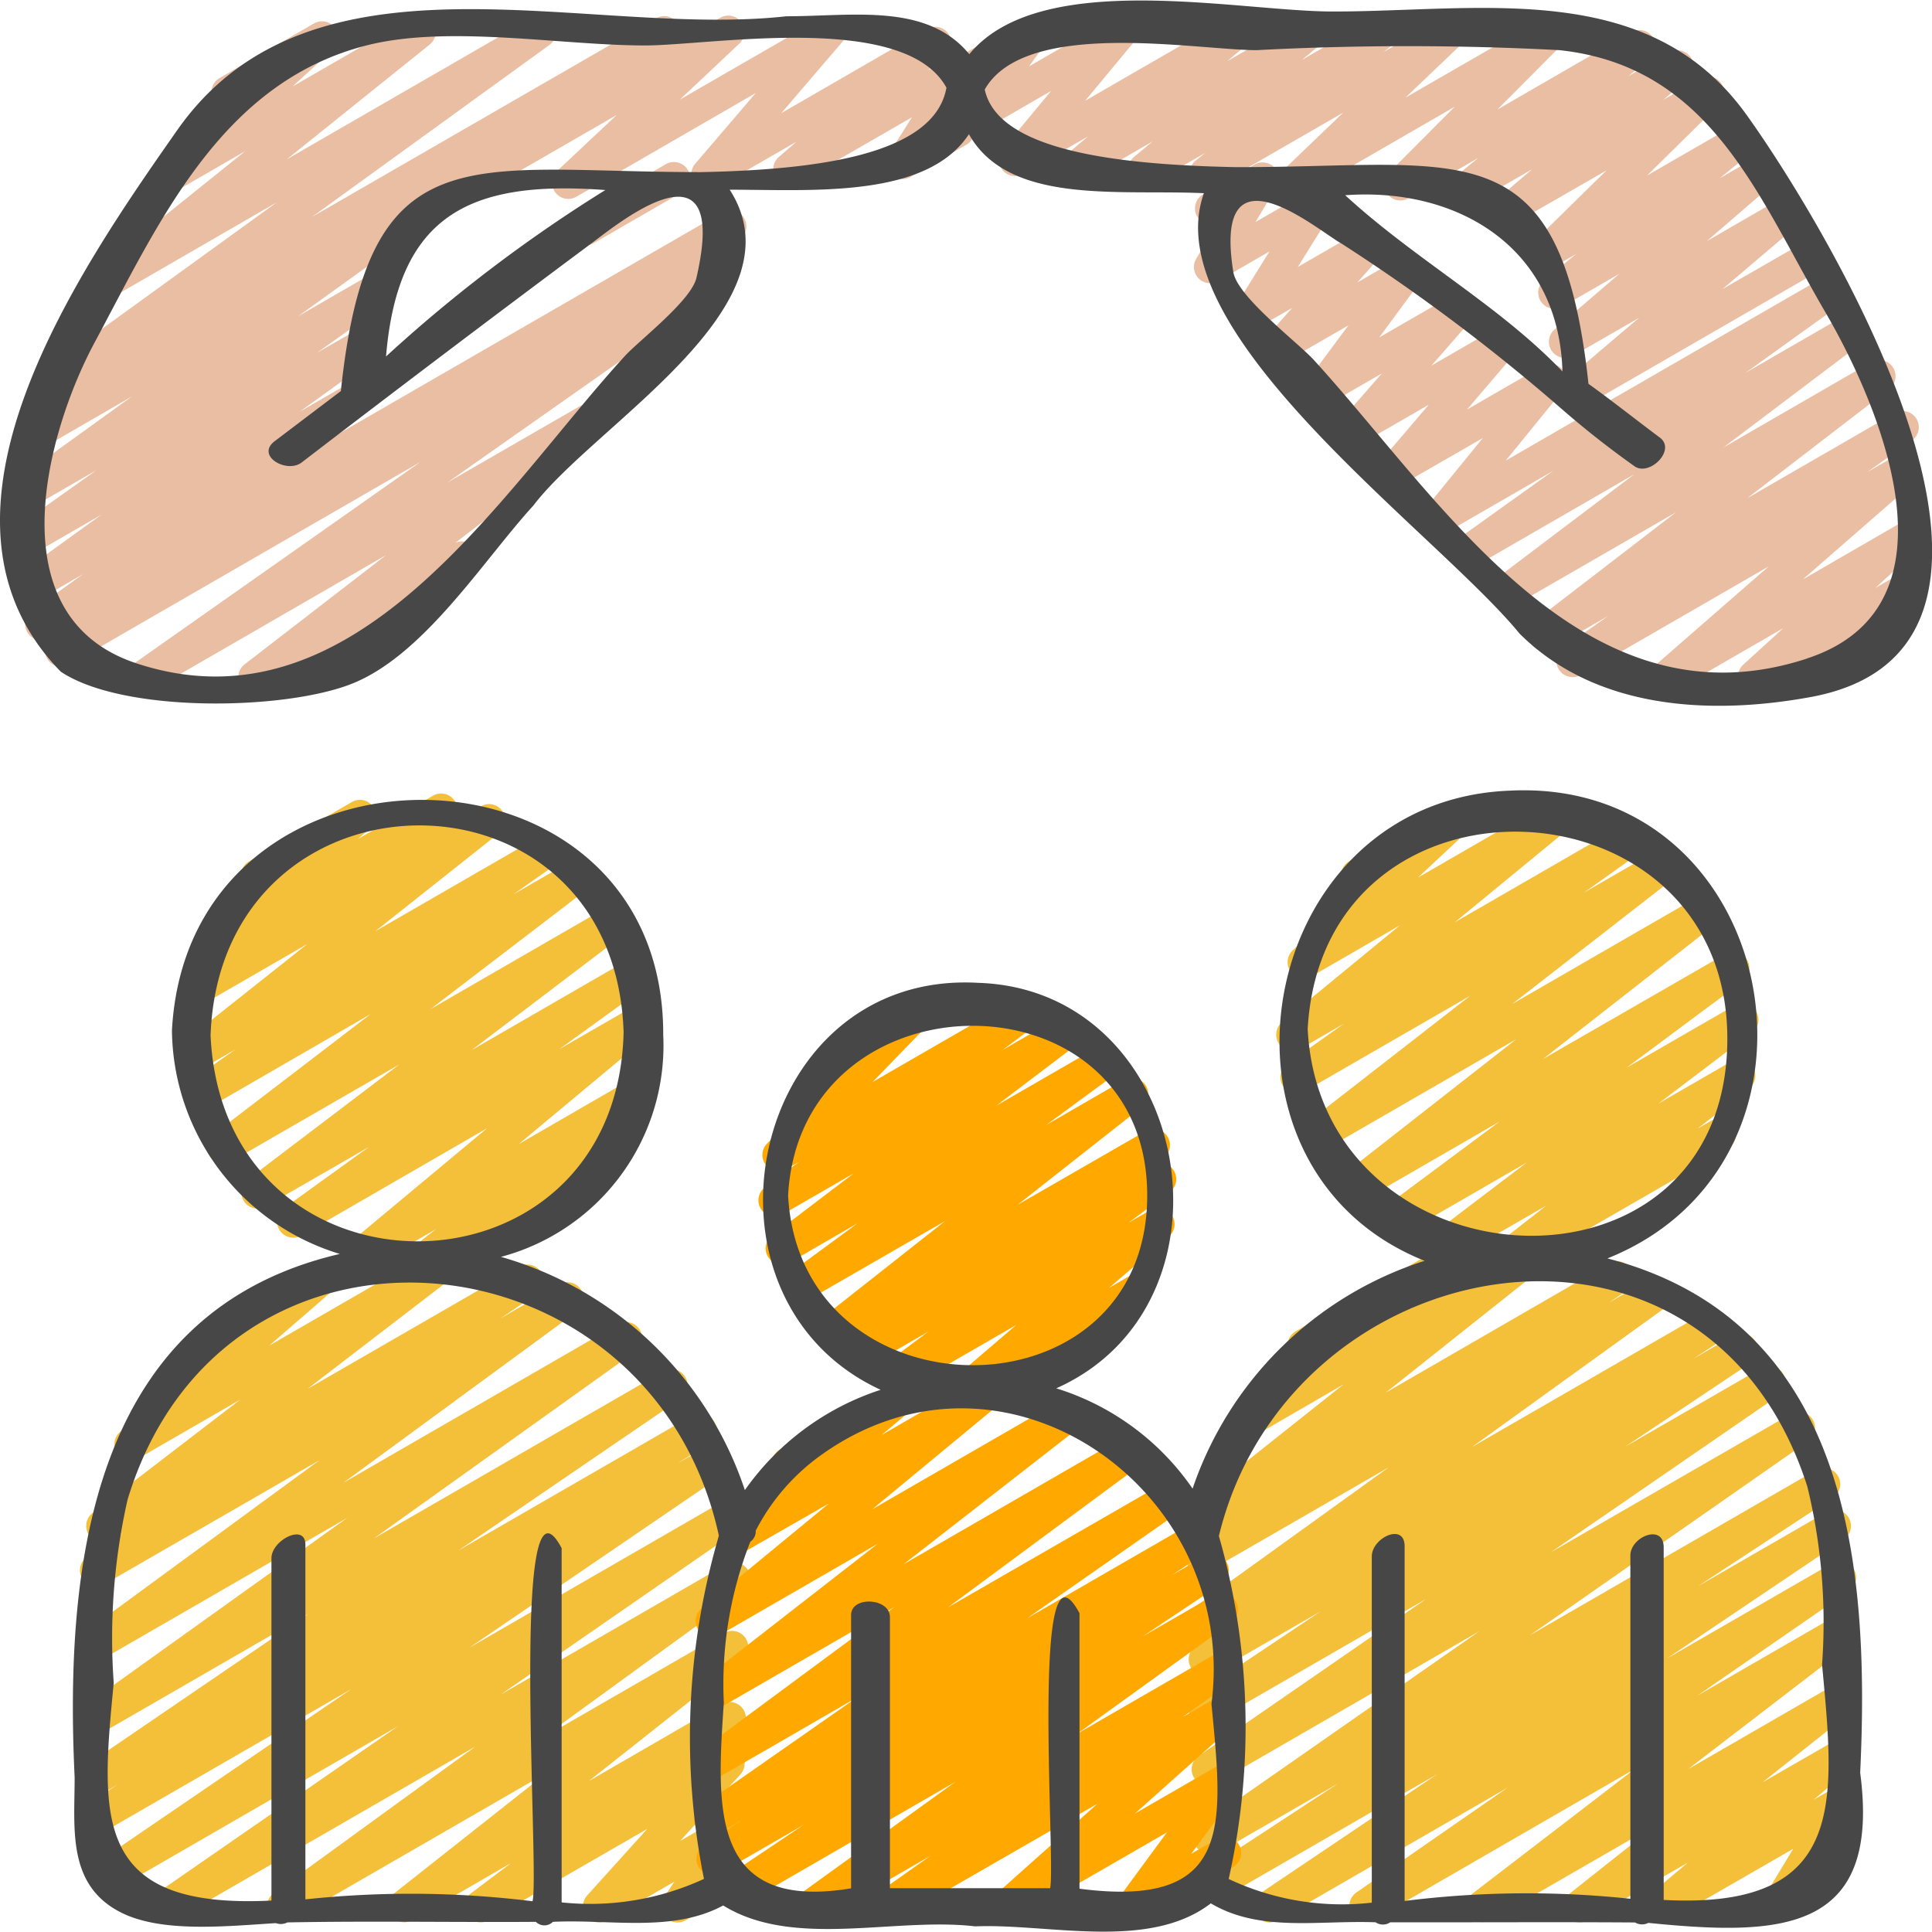
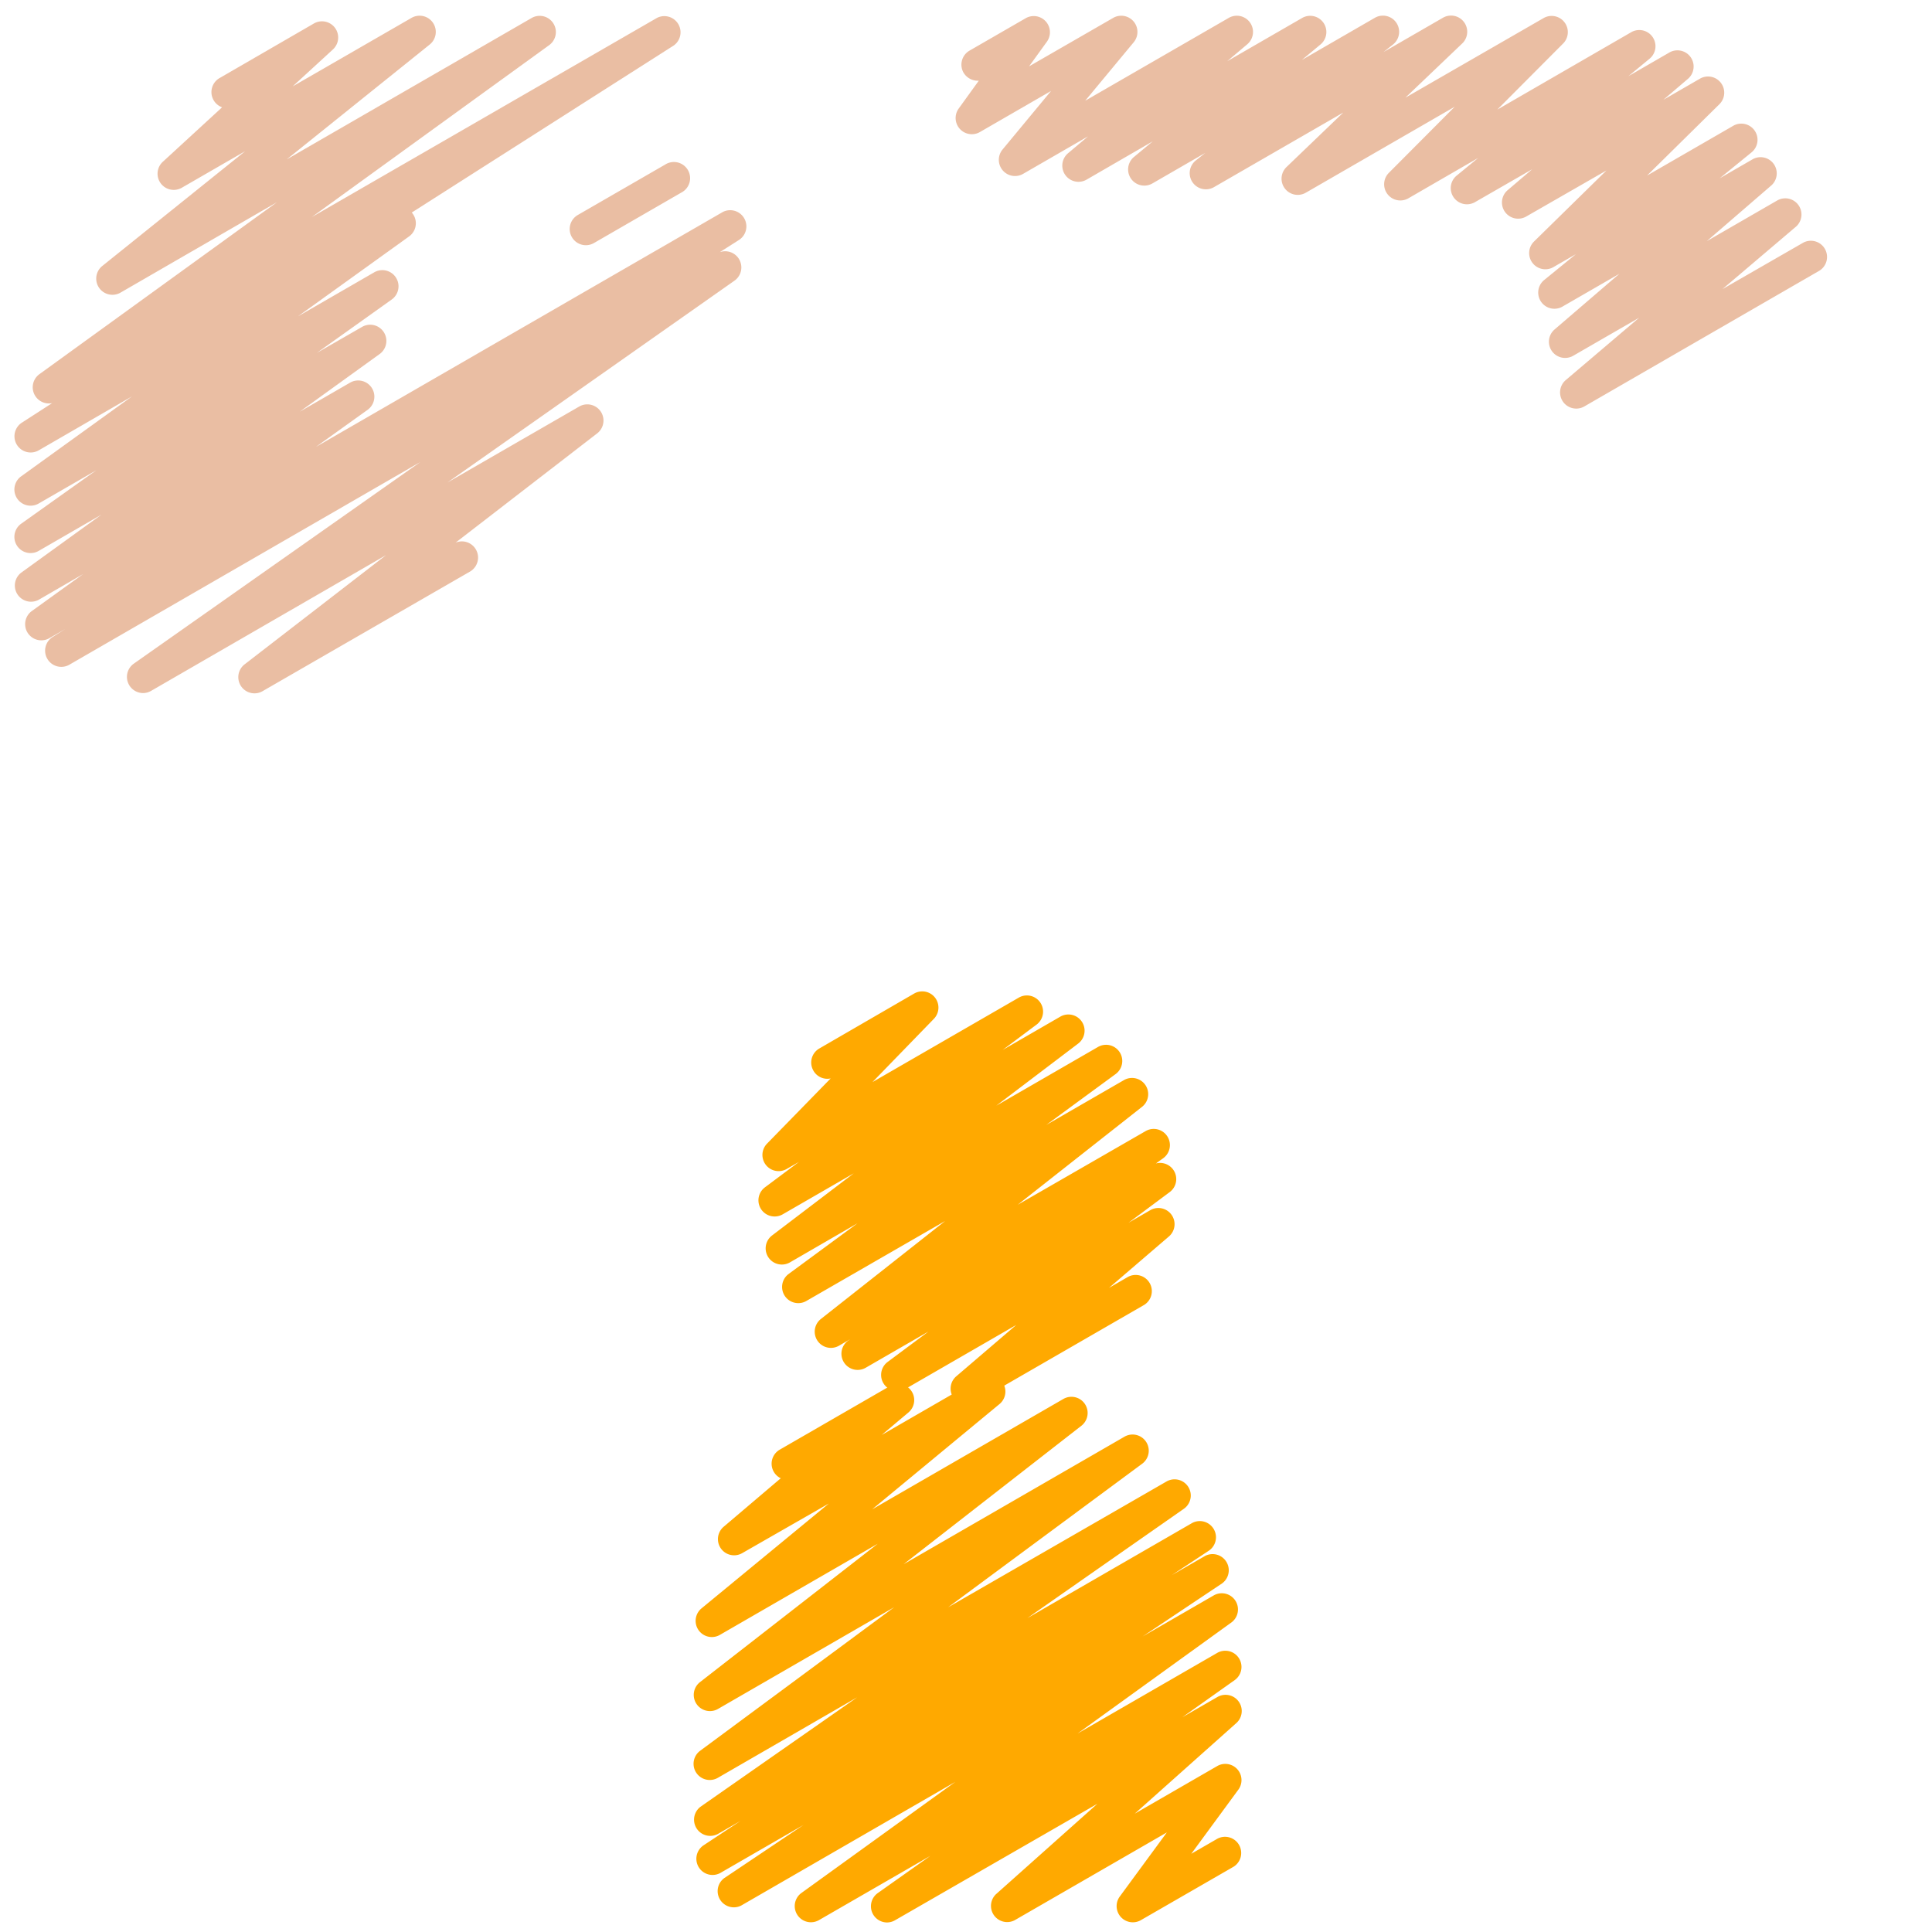
<svg xmlns="http://www.w3.org/2000/svg" width="74" height="74" viewBox="0 0 74 74">
  <defs>
    <clipPath id="og9qfk4epa">
      <path data-name="Rechteck 45" transform="translate(692 2275)" style="fill:#474747" d="M0 0h74v74H0z" />
    </clipPath>
  </defs>
  <g transform="translate(-692 -2275)" style="clip-path:url(#og9qfk4epa)">
-     <path data-name="Pfad 2300" d="M6.485 73.694a.62.62 0 0 1-.352-1.129l9.233-6.393-10.912 6.3a.62.62 0 0 1-.659-1.047l9.767-6.666-9.5 5.483a.62.62 0 1 1-.644-1.058l1.213-.779-.569.328a.62.62 0 0 1-.659-1.048l8.534-5.824-7.872 4.546a.62.62 0 0 1-.67-1.04l10.024-7.174-9.353 5.4a.62.62 0 0 1-.677-1.036l8.961-6.568-8.25 4.757a.62.62 0 0 1-.657-1.05l1.405-.943-.509.292a.62.62 0 0 1-.688-1.027l5.673-4.356-3.916 2.262a.62.62 0 0 1-.715-1L7.834 52.2a.611.611 0 0 1-.442-.3.62.62 0 0 1 .226-.846l4.689-2.705a.62.62 0 0 1 .715 1L10.426 51.6l6.444-3.72a.62.62 0 0 1 .688 1.027l-5.67 4.352 8.118-4.683a.62.62 0 0 1 .656 1.051l-1.4.942 2.279-1.316a.62.62 0 0 1 .677 1.036l-8.959 6.568 10.533-6.082a.62.62 0 0 1 .67 1.04l-10.028 7.17 11.1-6.407a.62.62 0 0 1 .66 1.047l-8.528 5.825 8.977-5.181a.62.62 0 0 1 .644 1.057l-1.214.781 1.134-.654a.62.62 0 0 1 .659 1.048l-9.774 6.669 9.766-5.638a.62.62 0 0 1 .663 1.046l-9.237 6.392 8.649-4.993a.62.62 0 0 1 .674 1.037L20.88 66.63l6.967-4.022a.62.62 0 0 1 .693 1.024l-5.876 4.648 5.094-2.946a.62.62 0 0 1 .684 1.031l-1.535 1.159.8-.458a.62.62 0 0 1 .77.952l-2.31 2.553 1.451-.838a.62.62 0 0 1 .825.88l-.53.8a.62.62 0 0 1 .266 1.155l-1.808 1.043a.62.62 0 0 1-.825-.88l.4-.6-2.576 1.483a.62.62 0 0 1-.77-.95l2.307-2.555-6.072 3.5a.62.62 0 0 1-.684-1.031l1.538-1.16-3.794 2.191a.62.62 0 0 1-.693-1.022l5.875-4.641-9.811 5.663a.62.62 0 0 1-.674-1.037l7.731-5.617L6.8 73.607a.62.62 0 0 1-.315.087zm42.272 0a.62.62 0 0 1-.347-1.134l6.765-4.555-8.333 4.811a.62.62 0 1 1-.651-1.055l5.19-3.4-4.62 2.667a.62.62 0 0 1-.664-1.043l10.688-7.452-10.1 5.833a.62.62 0 0 1-.662-1.047l8.72-6.019-8.135 4.7a.62.62 0 1 1-.654-1.052l4.761-3.181-4.164 2.4a.62.62 0 0 1-.649-1.053l1.088-.714-.483.279a.62.62 0 0 1-.672-1.038l7.476-5.384-6.877 3.965a.62.62 0 0 1-.656-1.051l.729-.5a.62.62 0 0 1-.646-1.047l5.719-4.544-3.658 2.119a.62.62 0 0 1-.7-1.017l2.53-2.052a.62.62 0 0 1-.01-1.079l4.7-2.711a.62.62 0 0 1 .7 1.017l-1.048.85 4.124-2.38a.62.62 0 0 1 .7 1.021L53.191 53.4l8.579-4.957a.62.62 0 0 1 .654 1.05l-.687.461 1.56-.9a.62.62 0 0 1 .672 1.038l-7.48 5.394 8.911-5.143a.62.62 0 0 1 .651 1.053l-1.067.7 1.48-.854a.62.62 0 1 1 .654 1.052l-4.762 3.181 5.221-3.012a.62.62 0 0 1 .662 1.047L59.5 59.524l9.237-5.324a.62.62 0 0 1 .663 1.04l-10.686 7.453 10.964-6.33a.62.62 0 0 1 .649 1.055l-5.181 3.4 4.937-2.85a.62.62 0 0 1 .656 1.051l-6.776 4.563 6.32-3.644a.62.62 0 0 1 .663 1.046l-5.824 4.026 5.166-2.981a.62.62 0 0 1 .687 1.027l-6.21 4.77 5.523-3.188a.62.62 0 0 1 .694 1.021l-3.361 2.667 2.665-1.533a.62.62 0 0 1 .708 1.011L69.57 69l.716-.413a.62.62 0 0 1 .838.858l-1.149 1.889a.62.62 0 0 1 .575 1.1l-2.056 1.186a.62.62 0 0 1-.838-.858l1.144-1.891-4.75 2.736a.62.62 0 0 1-.709-1.01l1.424-1.197-3.819 2.2a.62.62 0 0 1-.7-1.021l3.361-2.664-6.386 3.685a.62.62 0 0 1-.688-1.027l6.21-4.768-10.037 5.8a.62.62 0 0 1-.664-1.042l5.824-4.038-8.8 5.081a.62.62 0 0 1-.315.087z" style="fill:#f4bf39" transform="translate(691.886 2274.941)" />
-     <path data-name="Pfad 2301" d="M63.95 26.605a.62.62 0 0 1-.408-1.087l4.316-3.763-7.207 4.16a.62.62 0 0 1-.668-1.042l1.721-1.218-2.148 1.239a.62.62 0 0 1-.688-1.027l5.44-4.186-6.232 3.594a.62.62 0 0 1-.684-1.03l5.321-4.022-6.06 3.5a.62.62 0 0 1-.67-1.04l3.62-2.589-4.103 2.37a.62.62 0 0 1-.791-.927l2.2-2.7-3.1 1.783a.62.62 0 0 1-.781-.937l1.809-2.121-2.506 1.446a.62.62 0 0 1-.777-.944l1.487-1.7-2.051 1.183a.62.62 0 0 1-.808-.9l1.579-2.125-2.312 1.331a.62.62 0 0 1-.774-.947l.928-1.05-1.3.744a.62.62 0 0 1-.835-.867l1.269-2.043-1.963 1.133a.62.62 0 0 1-.843-.853l.807-1.356a.62.62 0 0 1-.554-1.105l1.983-1.146a.62.62 0 0 1 .843.853l-.81 1.349 2.058-1.187a.62.62 0 0 1 .835.867l-1.27 2.04 2.437-1.406a.62.62 0 0 1 .774.947l-.928 1.05 1.594-.919a.62.62 0 0 1 .808.9l-1.568 2.128 2.711-1.565a.62.62 0 0 1 .777.943l-1.487 1.7 2.394-1.382a.62.62 0 0 1 .779.943l-1.809 2.121 2.886-1.665a.62.62 0 0 1 .789.927l-2.193 2.694 12.13-7a.62.62 0 0 1 .67 1.04l-3.618 2.599 3.788-2.188a.62.62 0 0 1 .684 1.03L66.123 17.2l5.671-3.274a.62.62 0 0 1 .688 1.027L67.04 19.14l5.646-3.259a.62.62 0 0 1 .668 1.042l-1.726 1.223 1.133-.654a.62.62 0 0 1 .717 1l-4.315 3.762 3.594-2.077a.62.62 0 0 1 .727.991l-1.537 1.411.794-.46a.62.62 0 1 1 .62 1.073L67.6 26.519a.62.62 0 0 1-.727-.991l1.544-1.408-4.16 2.4a.607.607 0 0 1-.307.085z" style="fill:#eabea3" transform="translate(691.886 2274.941)" />
    <path data-name="Pfad 2302" d="M60.486 15.709a.62.62 0 0 1-.4-1.092l2.813-2.39-2.532 1.461a.62.62 0 0 1-.714-1.006l2.49-2.139-2.193 1.265a.62.62 0 0 1-.7-1.016l1.227-1-.867.5a.62.62 0 0 1-.744-.978l2.779-2.726-3.082 1.769a.62.62 0 0 1-.711-1.007l.948-.808-2.2 1.265a.62.62 0 0 1-.7-1.016l.831-.682-2.684 1.552a.62.62 0 0 1-.744-.974l2.529-2.539-5.693 3.287a.62.62 0 0 1-.744-.983l2.169-2.082-4.947 2.854a.62.62 0 0 1-.7-1.02l.359-.287-2.026 1.17a.62.62 0 0 1-.705-1.014l.722-.6-2.534 1.466a.62.62 0 0 1-.711-1.01l.767-.647L39.3 6.719a.62.62 0 0 1-.787-.932l1.859-2.244-2.726 1.574a.62.62 0 0 1-.812-.9l.77-1.067a.636.636 0 0 1-.585-.309.62.62 0 0 1 .227-.841L39.4.757a.62.62 0 0 1 .812.9l-.682.943L42.752.744a.62.62 0 0 1 .787.932L41.68 3.917l5.5-3.174a.62.62 0 0 1 .711 1.009l-.771.651L49.994.744a.62.62 0 0 1 .706 1.012l-.722.6L52.769.744a.62.62 0 0 1 .7 1.02l-.361.287L55.373.744a.62.62 0 0 1 .744.983L53.944 3.8 59.25.744a.62.62 0 0 1 .744.973l-2.53 2.54 5.146-2.974a.62.62 0 0 1 .7 1.014l-.824.679 1.577-.911a.62.62 0 0 1 .711 1.007l-.95.81 1.406-.812a.62.62 0 0 1 .744.978L63.2 6.783l3.312-1.912a.62.62 0 0 1 .7 1.016l-1.228 1 1.274-.736a.62.62 0 0 1 .714 1L65.49 9.294l2.7-1.559a.62.62 0 0 1 .71 1.009l-2.813 2.389 3.058-1.758a.62.62 0 1 1 .62 1.073L60.8 15.625a.62.62 0 0 1-.314.084zM22.553 9.451a.62.62 0 0 1-.31-1.156l3.346-1.931a.62.62 0 1 1 .62 1.072l-3.346 1.932a.62.62 0 0 1-.31.083z" style="fill:#eabea3" transform="translate(691.886 2274.941)" />
-     <path data-name="Pfad 2303" d="M17.563 7.923a.62.62 0 0 1-.31-1.156L27.691.744a.62.62 0 0 1 .735.991l-2.27 2.138L31.581.744a.62.62 0 0 1 .781.938l-2.322 2.71 5.6-3.234a.62.62 0 0 1 .715 1l-.7.6.936-.539a.62.62 0 0 1 .834.867l-.9 1.432a.621.621 0 1 1 .546 1.115l-2.09 1.206a.62.62 0 0 1-.833-.867l.895-1.42-4.4 2.535a.62.62 0 0 1-.716-1l.693-.6-3.1 1.786a.62.62 0 0 1-.781-.939l2.322-2.713L22.2 7.588a.62.62 0 0 1-.736-.991l2.273-2.135-5.864 3.382a.62.62 0 0 1-.31.079z" style="fill:#eabea3" transform="translate(691.886 2274.941)" />
    <path data-name="Pfad 2304" d="M5.595 26.605a.62.62 0 0 1-.357-1.126l10.979-7.726-13.461 7.774a.62.62 0 0 1-.642-1.059l.5-.317-.62.358a.62.62 0 0 1-.672-1.038L3.3 22.046l-1.7.984a.62.62 0 0 1-.672-1.038L4 19.771l-2.414 1.394a.62.62 0 0 1-.669-1.041L3.8 18.073 1.586 19.35a.62.62 0 0 1-.673-1.038l4.255-3.069L1.611 17.3a.621.621 0 1 1-.644-1.062L2.11 15.5a.62.62 0 0 1-.486-1.11l9.1-6.587-5.994 3.464a.62.62 0 0 1-.7-1.019l5.477-4.4-2.436 1.406a.62.62 0 0 1-.729-.991L8.62 4.169a.62.62 0 0 1-.105-1.115l3.63-2.1a.62.62 0 0 1 .729.991l-1.55 1.423L15.875.744a.62.62 0 0 1 .7 1.019L11.1 6.161 20.484.744a.62.62 0 0 1 .673 1.038l-9.1 6.591L25.279.744a.62.62 0 0 1 .643 1.056L15.885 8.2a.473.473 0 0 1 .057.074.62.62 0 0 1-.157.839l-4.26 3.064 2.932-1.693a.62.62 0 0 1 .669 1.041l-2.875 2.05L14 12.57a.62.62 0 0 1 .672 1.037l-3.079 2.222 1.932-1.115a.62.62 0 0 1 .672 1.04l-1.987 1.425 15.588-9a.62.62 0 0 1 .641 1.058l-.756.481a.62.62 0 0 1 .551 1.1l-10.983 7.723 5.055-2.915a.62.62 0 0 1 .689 1.026l-5.431 4.192a.62.62 0 0 1 .553 1.107l-7.923 4.568a.62.62 0 0 1-.694-1.027l5.4-4.17-9 5.2a.62.62 0 0 1-.305.083z" style="fill:#eabea3" transform="translate(691.886 2274.941)" />
-     <path data-name="Pfad 2305" d="M16.357 48.9a.62.62 0 0 1-.379-1.115l.834-.646-2.47 1.425a.62.62 0 0 1-.706-1.011l5.141-4.285-7.129 4.118a.62.62 0 0 1-.673-1.038l3.275-2.362-3.965 2.284a.62.62 0 0 1-.685-1.03l5.809-4.411-6.444 3.717a.62.62 0 0 1-.685-1.029l6.035-4.62L8.1 42.492a.62.62 0 0 1-.662-1.048l1.702-1.195-1.317.761a.62.62 0 0 1-.694-1.021l4.755-3.772-3.927 2.266a.62.62 0 0 1-.677-1.036l.926-.679a.62.62 0 0 1-.387-1.092l1.828-1.555a.6.6 0 0 1-.221-.223.62.62 0 0 1 .227-.845l3.947-2.279a.62.62 0 0 1 .711 1.007l-.5.421 2.893-1.669a.62.62 0 0 1 .677 1.036l-.248.182 1.415-.815a.62.62 0 0 1 .694 1.021l-4.755 3.772 6.32-3.647a.62.62 0 0 1 .665 1.042l-1.708 1.2 2.186-1.26a.62.62 0 0 1 .687 1.029l-6.037 4.62 6.7-3.87a.62.62 0 0 1 .684 1.03l-5.806 4.409 5.948-3.434a.62.62 0 0 1 .673 1.038l-3.269 2.363 2.882-1.662a.62.62 0 0 1 .708 1.011l-5.145 4.288L24.1 41.5a.62.62 0 0 1 .69 1.026l-1.323 1.025a.62.62 0 0 1 .309 1.156l-7.109 4.1a.62.62 0 0 1-.31.083zm41.389-.01a.62.62 0 0 1-.382-1.108l1.983-1.551-3.654 2.107a.62.62 0 0 1-.683-1.03l3.59-2.728-4.833 2.792a.62.62 0 0 1-.68-1.033l4.461-3.319-5.3 3.061a.62.62 0 0 1-.693-1.024l6.643-5.2-7.346 4.242a.62.62 0 0 1-.69-1.025l6.27-4.879-6.354 3.665a.62.62 0 0 1-.669-1.041l2.186-1.554-1.68.969a.62.62 0 0 1-.7-1.016l4.52-3.718-3.368 1.946a.62.62 0 0 1-.734-.991l2.413-2.255a.62.62 0 0 1-.255-1.154l3.947-2.279a.62.62 0 0 1 .732.991l-2.046 1.916 5.232-3.021a.62.62 0 0 1 .7 1.016l-4.524 3.718 6.461-3.73a.62.62 0 0 1 .669 1.041l-2.186 1.555 2.836-1.638a.62.62 0 0 1 .69 1.025l-6.268 4.876 7.13-4.117a.62.62 0 0 1 .693 1.024l-6.646 5.2L66.2 36.6a.62.62 0 0 1 .679 1.033l-4.461 3.319 4.126-2.379a.62.62 0 0 1 .684 1.03l-3.594 2.726 2.788-1.611a.62.62 0 0 1 .69 1.026L65.13 43.29l.522-.3a.62.62 0 1 1 .62 1.073L58.057 48.8a.608.608 0 0 1-.311.084z" style="fill:#f4bf39" transform="translate(691.886 2274.941)" />
    <path data-name="Pfad 2306" d="M37.14 53.866a.62.62 0 0 1-.4-1.09l2.3-1.969-4.255 2.456a.62.62 0 0 1-.68-1.033l1.571-1.17-2.409 1.39a.62.62 0 0 1-.667-1.043l.076-.053-.425.248a.62.62 0 0 1-.694-1.024l4.757-3.751L30.98 49.9a.62.62 0 0 1-.68-1.03l2.659-1.957-2.592 1.5a.62.62 0 0 1-.685-1.03L32.815 45l-2.726 1.573a.62.62 0 0 1-.682-1.032l1.311-.98-.475.274a.62.62 0 0 1-.752-.97l2.44-2.5a.611.611 0 0 1-.663-.3.62.62 0 0 1 .227-.846l3.637-2.107a.62.62 0 0 1 .753.969l-2.353 2.424 5.609-3.238a.62.62 0 0 1 .682 1.032l-1.306.976L40.724 39a.62.62 0 0 1 .685 1.031l-3.136 2.379 3.9-2.252a.62.62 0 0 1 .677 1.036l-2.663 1.953 2.974-1.716a.62.62 0 0 1 .694 1.024l-4.762 3.75L44 43.379a.62.62 0 0 1 .667 1.043l-.28.2a.62.62 0 0 1 .525 1.1l-1.573 1.171.834-.482a.62.62 0 0 1 .714 1.007l-2.295 1.969.691-.4a.62.62 0 1 1 .62 1.073l-6.456 3.725a.611.611 0 0 1-.31.086z" style="fill:#ffa900" transform="translate(691.886 2274.941)" />
    <path data-name="Pfad 2307" d="M34.091 73.694a.62.62 0 0 1-.358-1.125l2.015-1.426-4.273 2.465a.62.62 0 0 1-.673-1.038l5.9-4.259-8.2 4.736A.62.62 0 0 1 27.847 72l3.041-2.04L27.7 71.8a.62.62 0 0 1-.652-1.052l1.429-.944-.867.5a.62.62 0 0 1-.664-1.043l6-4.191-5.338 3.084a.62.62 0 0 1-.679-1.035l7.435-5.5-6.756 3.9a.62.62 0 0 1-.69-1.025l6.816-5.306-6.063 3.5a.62.62 0 0 1-.7-1.014l4.89-4.027-3.321 1.902a.62.62 0 0 1-.71-1.01l2.188-1.859a.62.62 0 0 1-.041-1.094l4.229-2.441a.62.62 0 0 1 .71 1.009l-1.031.867 3.825-2.208a.62.62 0 0 1 .7 1.014l-4.89 4.043 7.331-4.232a.62.62 0 0 1 .69 1.025l-6.816 5.309 8.46-4.885a.62.62 0 0 1 .679 1.035l-7.435 5.5L44.8 56.8a.62.62 0 0 1 .664 1.045l-6 4.192 6.309-3.642a.62.62 0 0 1 .651 1.053l-1.429.944 1.273-.735a.62.62 0 0 1 .654 1.05l-3.044 2.033 2.737-1.58a.62.62 0 0 1 .673 1.037l-5.9 4.259 5.355-3.091a.62.62 0 0 1 .668 1.042L45.4 65.833l1.346-.776a.62.62 0 0 1 .722 1l-3.891 3.47 3.165-1.827a.62.62 0 0 1 .809.9l-1.808 2.463.963-.556a.62.62 0 1 1 .62 1.073l-3.517 2.027a.62.62 0 0 1-.81-.9l1.808-2.462-5.83 3.364a.62.62 0 0 1-.722-.991l3.891-3.47-7.746 4.459a.62.62 0 0 1-.31.087z" style="fill:#ffa900" transform="translate(691.886 2274.941)" />
-     <path data-name="Pfad 2308" d="M51.17.5c-3.646 0-11.22-1.669-13.929 1.636C35.614.157 32.785.682 30.236.682c-7.667.851-18.153-3.02-23.33 4.357C3.1 10.467-3.383 19.827 2.442 25.786c2.377 1.59 8.511 1.487 11.114.476 2.789-1.083 5.068-4.742 6.985-6.837 2.388-3.144 10.381-7.649 7.522-12.1 3.165 0 7.531.347 9.163-2.126 1.532 2.727 5.773 2.108 9 2.26-1.9 5.328 8.876 12.946 12.088 16.865 2.85 2.85 7.16 3.162 11.144 2.435 10.417-1.9.544-18.143-2.46-22.319C63.238-.774 56.852.5 51.17.5zM26.854 6.651c-8.754 0-12.64-1.592-13.684 8.386l-2.532 1.918c-.744.56.454 1.254 1.029.819q5.558-4.267 11.179-8.452c1.02-.765 5.224-4.155 3.942 1.382-.2.867-2.191 2.393-2.739 2.99-4.744 5.181-10.274 14.556-18.712 11.771-5.385-1.776-3.453-8.823-1.611-12.265C6.19 8.62 8.55 3.228 14.148 1.8c3.129-.8 7.455 0 10.669 0 2.527 0 9.951-1.316 11.548 1.618-.463 2.594-5.014 3.152-9.511 3.236zm-3.554.687a56.624 56.624 0 0 0-8.4 6.374c.453-5.422 3.2-6.764 8.4-6.374zm36.66 6.95c-2.425-2.54-5.612-4.264-8.322-6.751 4.257-.315 8.185 1.955 8.322 6.751zm9.377 10.992c-8.628 2.83-14.033-6.11-18.9-11.433-.62-.678-2.933-2.423-3.084-3.368-.81-5.063 3.2-1.618 4.129-1.1a72.838 72.838 0 0 1 8.363 6.27 35.714 35.714 0 0 0 2.86 2.258c.565.428 1.622-.6.991-1.083-.916-.683-1.815-1.4-2.74-2.064-1.067-9.927-4.848-8.272-13.555-8.3-4.48-.093-9.035-.62-9.566-2.954a.069.069 0 0 1 .006-.035c1.574-2.72 8.11-1.491 10.407-1.491a110.182 110.182 0 0 1 11.6 0c5.811.628 7.595 5.609 10.181 10.037 2.021 3.464 5.42 11.259-.7 13.262zM4.725 73.3c1.558.8 4.017.54 5.956.419a.548.548 0 0 0 .441-.027c3.179-.061 6.342 0 9.519-.022a.457.457 0 0 0 .649 0c2.207-.108 4.578.421 6.524-.627 2.7 1.669 6.568.437 9.65.8 2.819-.116 6.648.945 9.027-.881 1.881 1.115 4.122.642 6.311.725a.5.5 0 0 0 .563 0c3.124.007 6.249-.014 9.374.007a.535.535 0 0 0 .509.016c5.009.5 8.933.43 8.115-5.751.379-7.979-.44-17.292-9.68-19.7 9.4-3.772 6.62-18.425-3.73-17.917-9.8.372-12.229 14.435-3.273 18.009a13.835 13.835 0 0 0-8.887 8.725 9.9 9.9 0 0 0-5.222-3.841c7.33-3.266 5.192-15.27-2.988-15.531-8.767-.5-11.365 12.065-3.739 15.588a10.225 10.225 0 0 0-5.2 3.841A13.835 13.835 0 0 0 19.3 48.2a8.376 8.376 0 0 0 6.217-8.5c.039-11.9-18.175-12.049-18.817-.176a9.046 9.046 0 0 0 6.431 8.564C3.6 50.3 2.586 59.994 2.973 68.138c0 1.944-.3 4.107 1.752 5.162zM50.2 39.493c.565-10.493 16.044-9.814 16.075.321.032 10.559-15.531 9.742-16.073-.321zM69.34 57a22.041 22.041 0 0 1 .563 6.815c.486 5.243.991 9.392-6.066 9.016V59.327c0-.927-1.276-.409-1.276.312v13.148a37.589 37.589 0 0 0-8.647.083V59.286c0-.923-1.257-.327-1.257.389v13.26a10.161 10.161 0 0 1-5.482-.907 26.569 26.569 0 0 0-.375-13.136C49.5 47.738 65.473 44.893 69.34 57zM30.3 45.85c.465-8.635 13.755-8.7 13.755 0s-13.29 8.632-13.755 0zm1.222 9.972c7.036-5.092 16.06 1.279 14.994 9.5.441 4.623.867 7.849-5.055 7.079V61.848c-1.893-3.54-.9 9.62-1.125 10.533H34.2V62c0-.744-1.487-.82-1.487-.082v10.468c-5.452.908-5.14-3.157-4.875-7.112a14.932 14.932 0 0 1 1.015-6.165.468.468 0 0 0 .206-.42 8.13 8.13 0 0 1 2.46-2.865zM8.179 39.718c.39-10.627 15.473-10.781 15.821-.124-.25 10.593-15.326 10.727-15.821.124zM5 57.5c3.659-12.1 20.075-10.439 22.649 1.38a27.51 27.51 0 0 0-.571 13.145 10.394 10.394 0 0 1-5.452.9V59.357c-2-3.776-.834 12.484-1.115 13.524a38.043 38.043 0 0 0-8.7-.072V59.221c0-.834-1.3-.169-1.3.52v13.114c-6.85.342-6.544-3.164-6.041-8.338A23.971 23.971 0 0 1 5 57.5z" style="fill:#474747" transform="translate(691.886 2274.941)" />
  </g>
</svg>